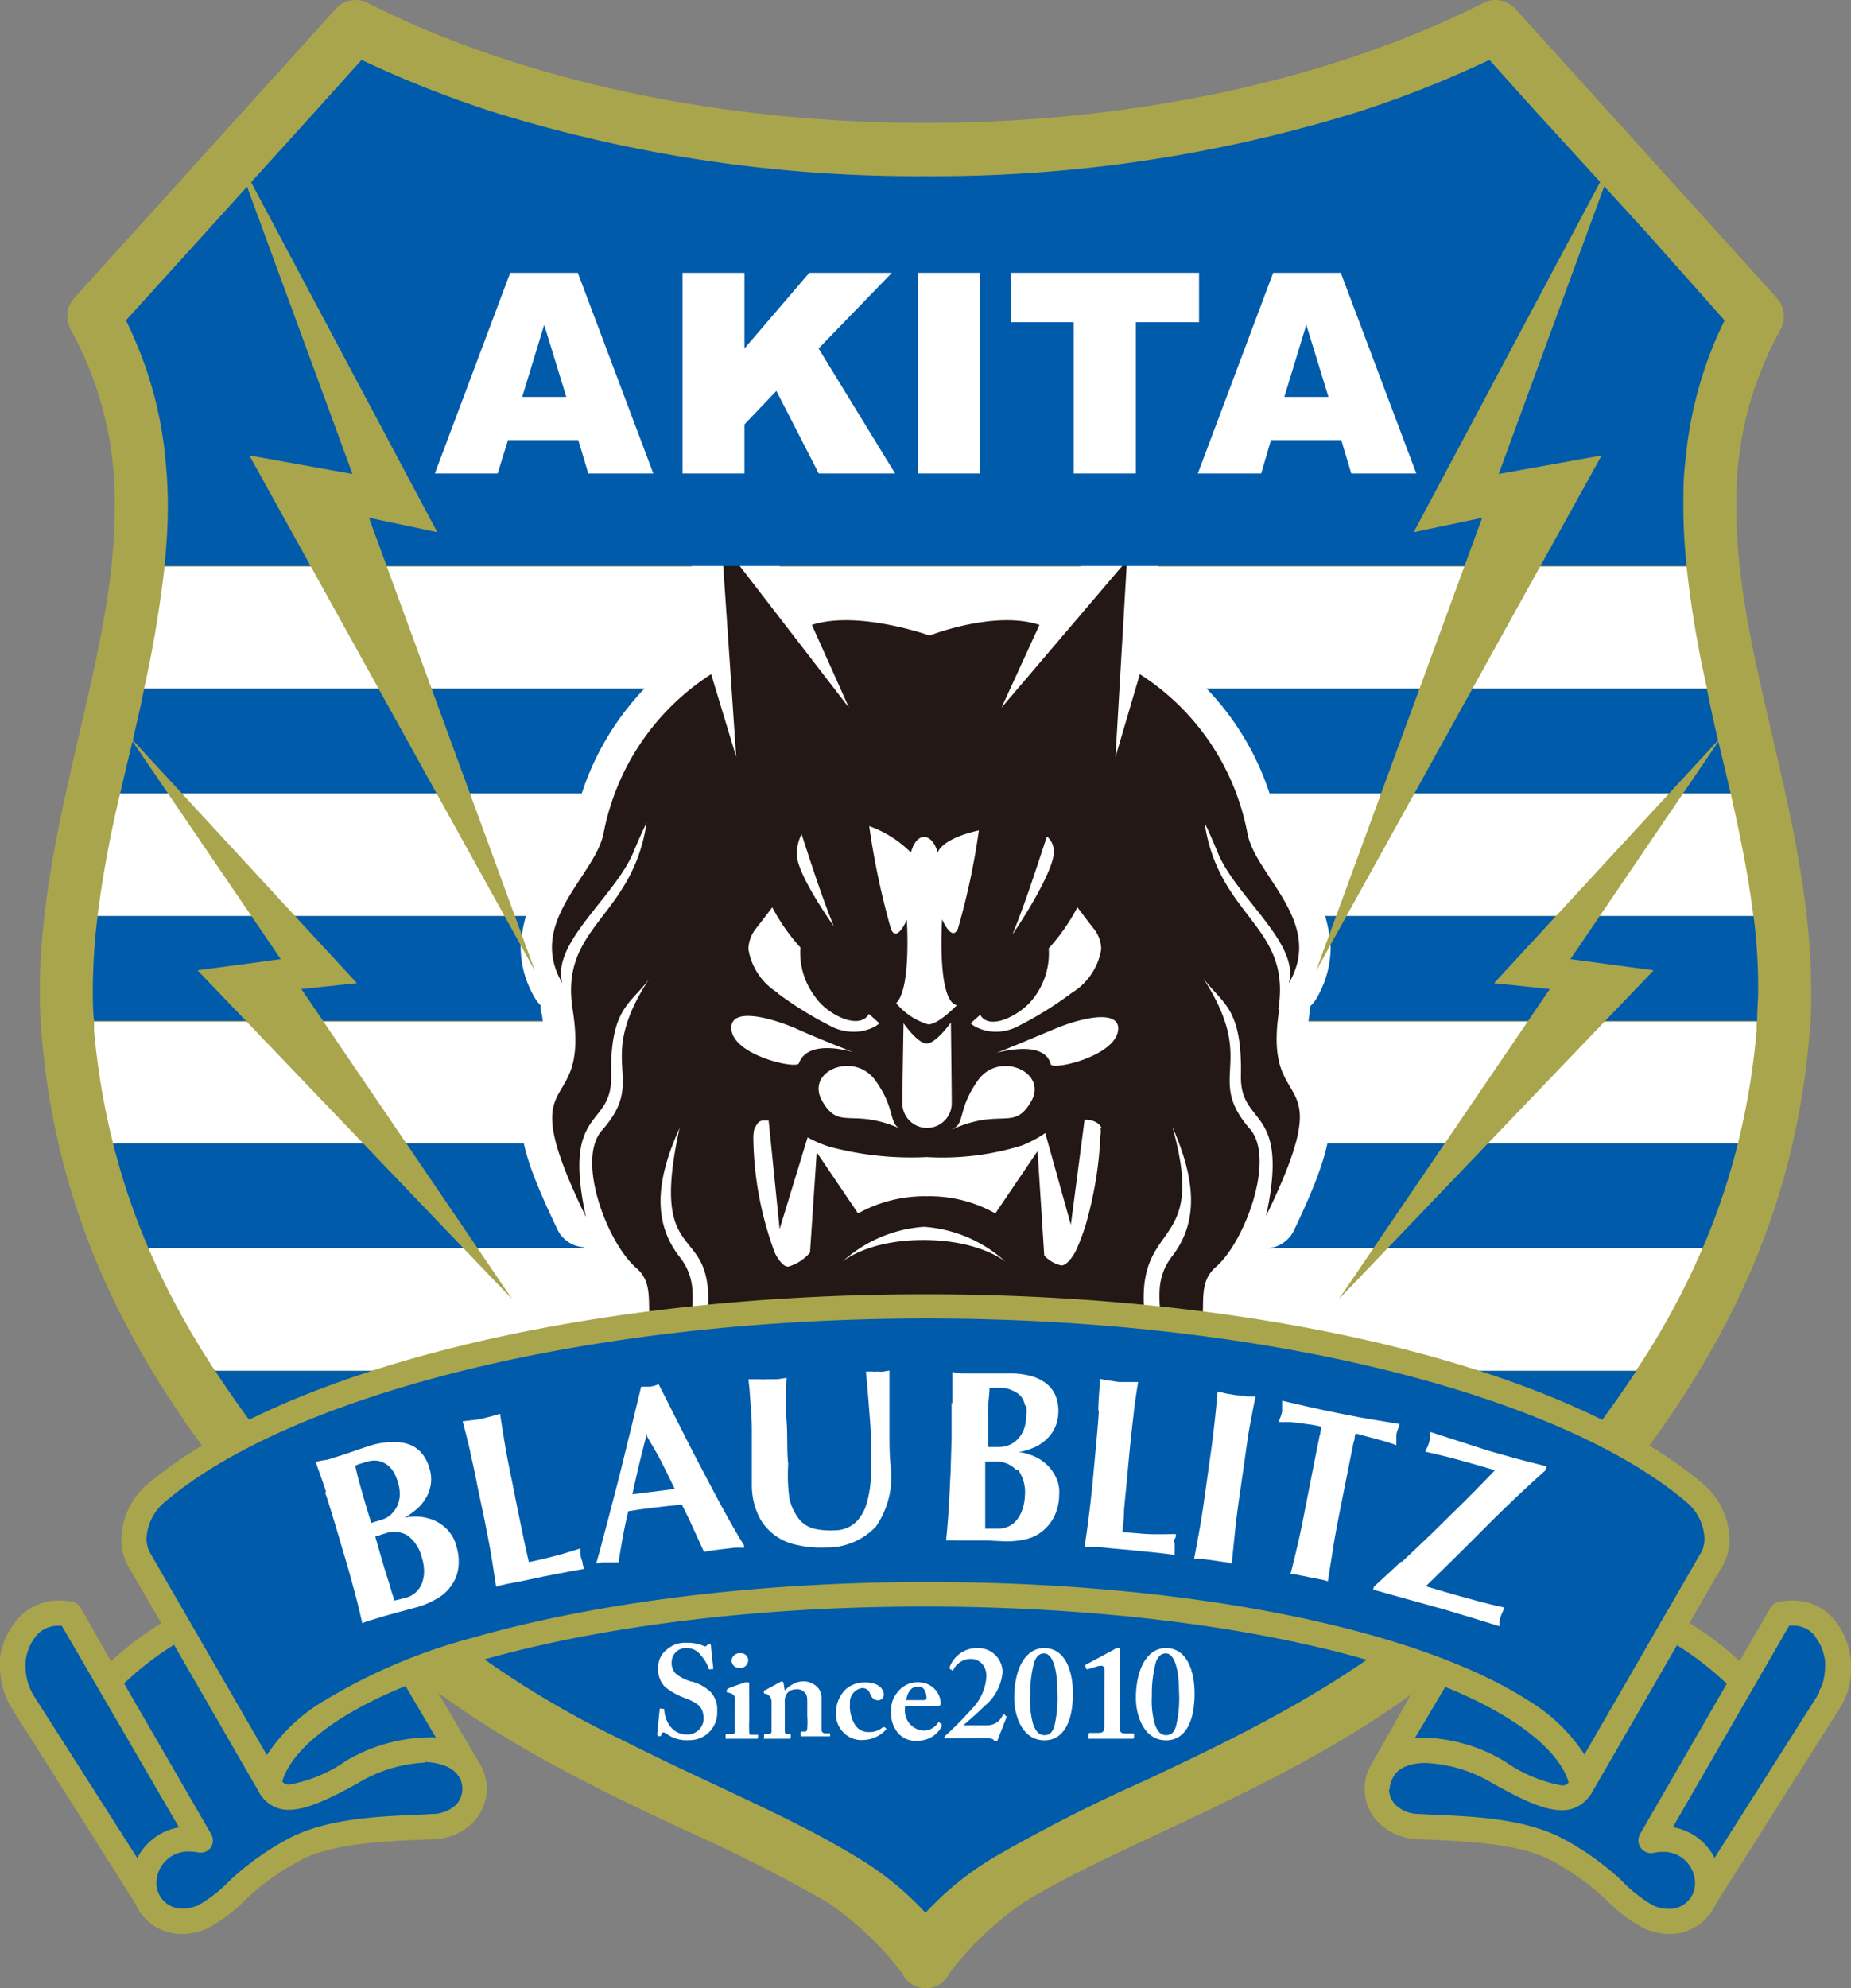
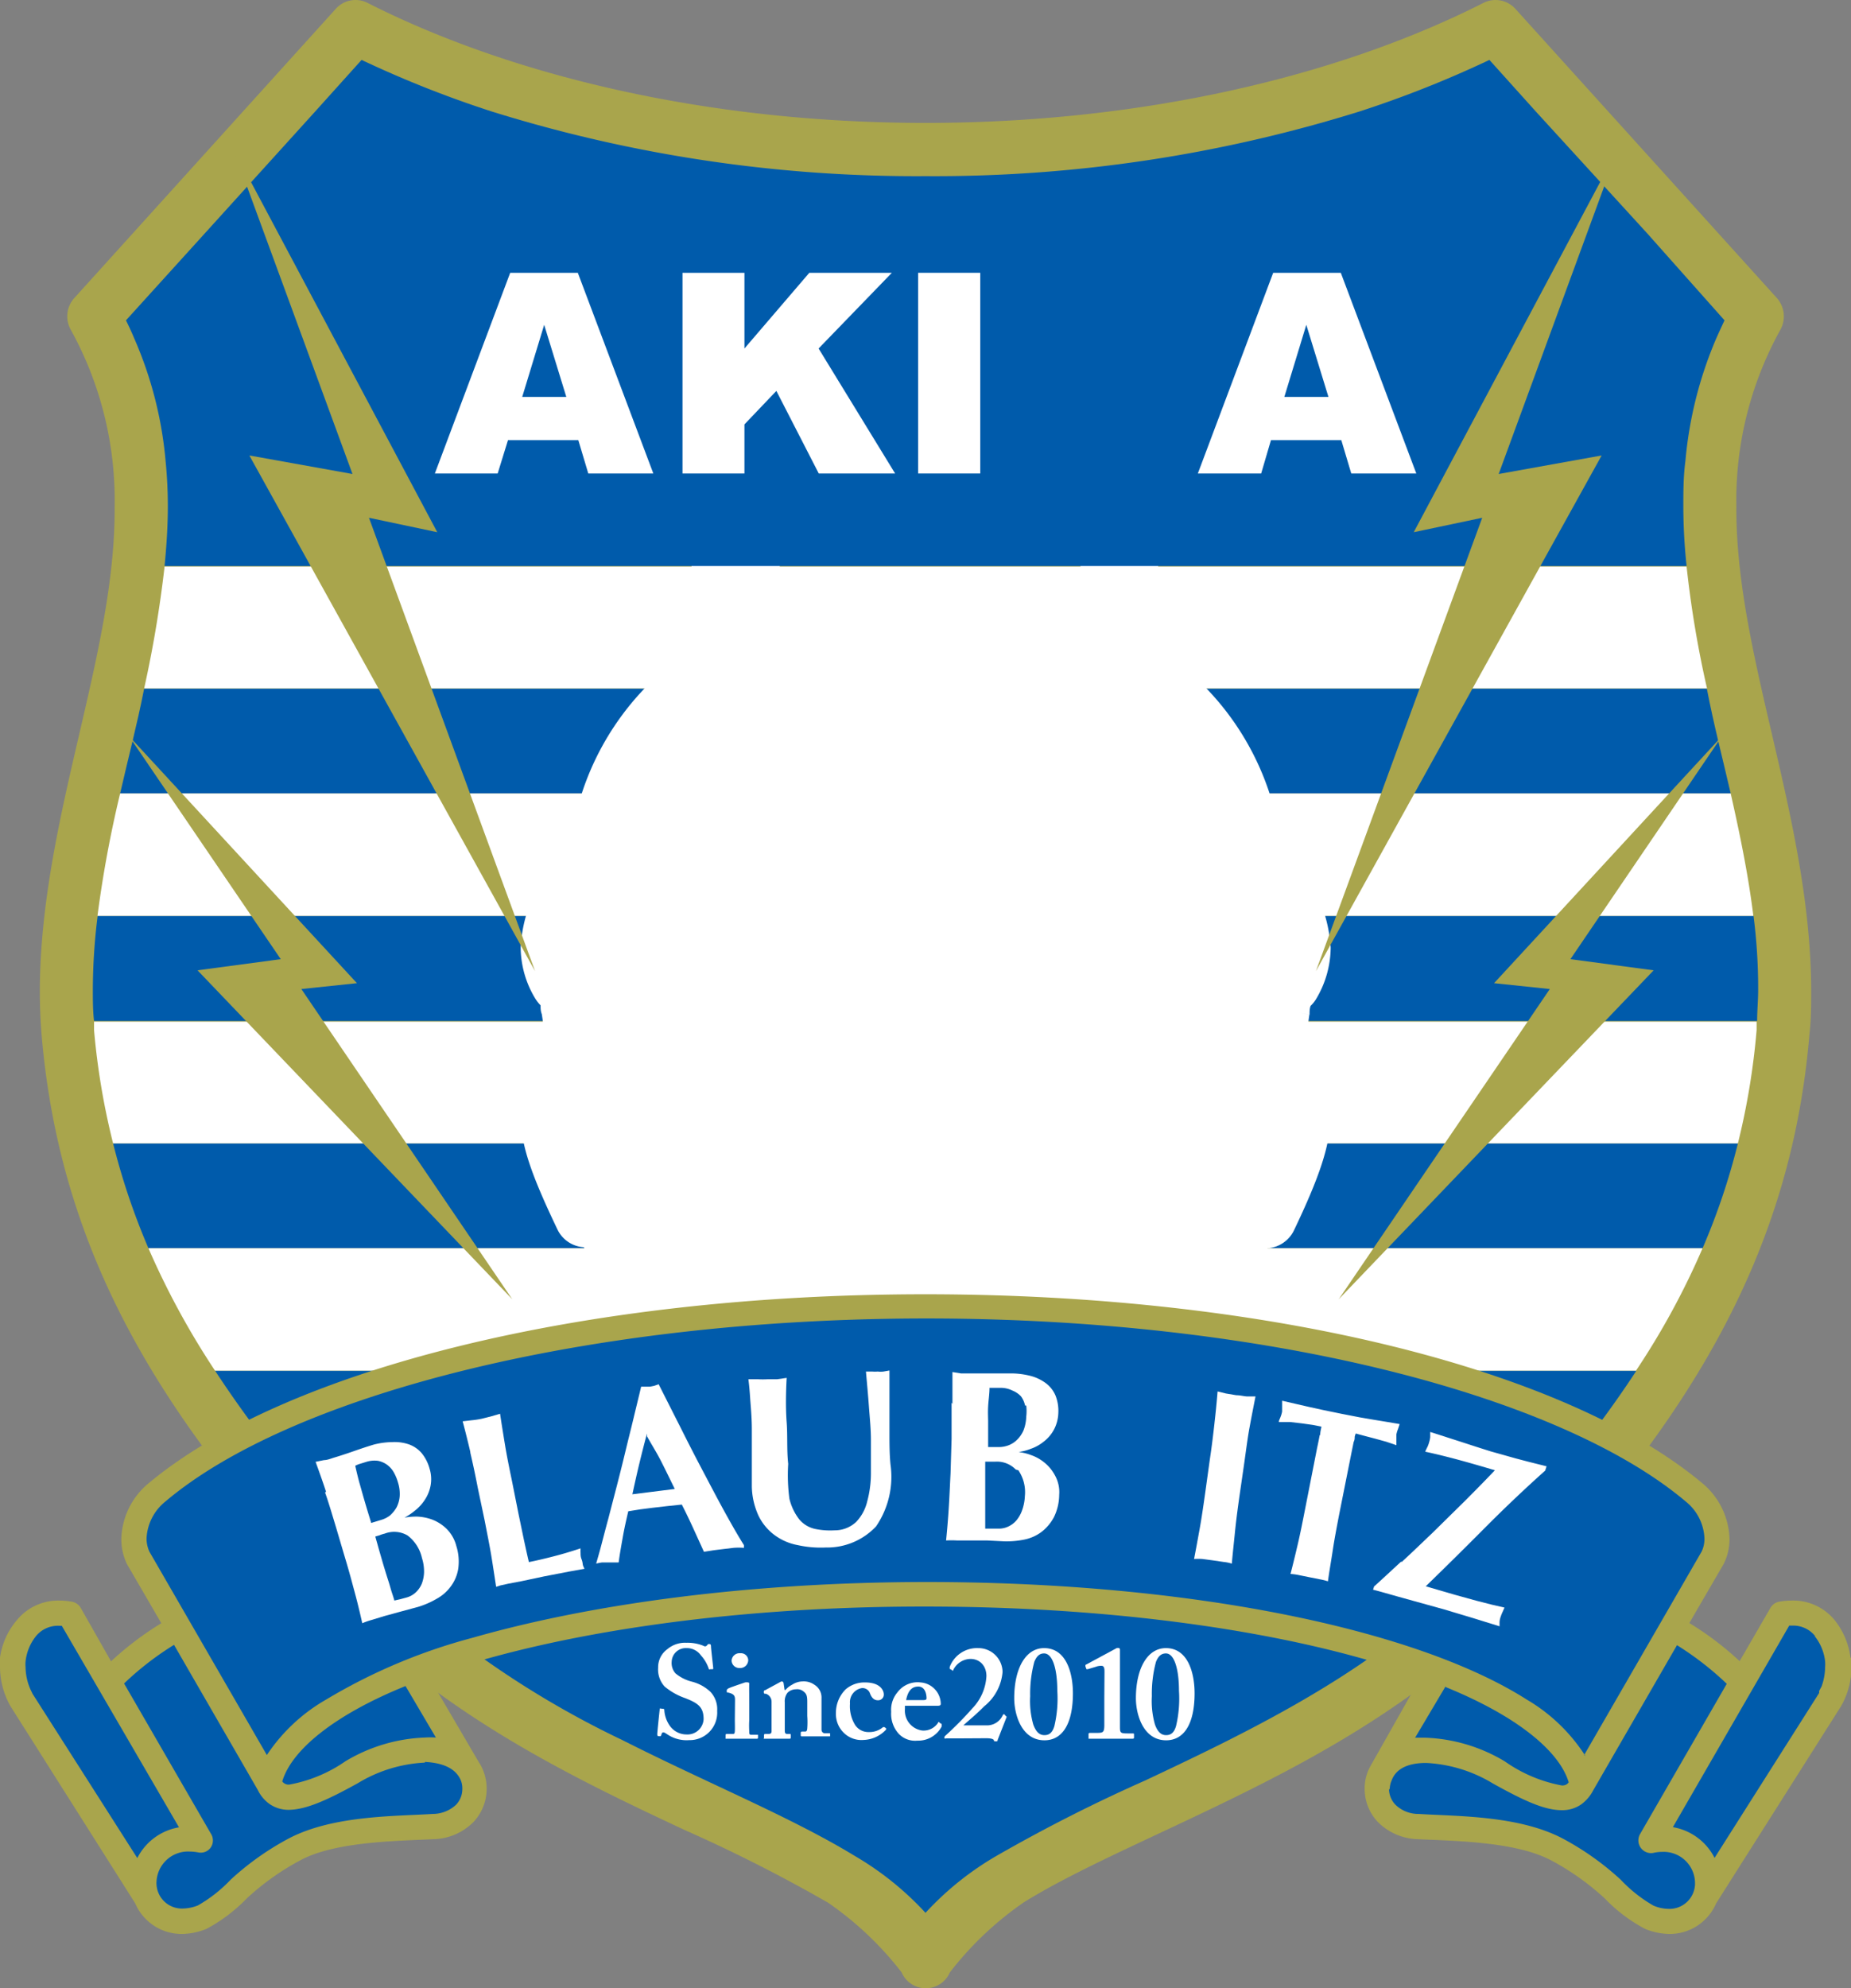
<svg xmlns="http://www.w3.org/2000/svg" width="107.86" height="115.81" viewBox="0 0 107.86 115.81">
  <rect x="0" y="0" width="107.86" height="115.81" fill="#808080" stroke="none" />
  <defs>
    <style>.cls-1{fill:#a9a54c;}.cls-2{fill:#005bab;}.cls-3{fill:#fff;}.cls-4{fill:#231815;}.cls-5{fill:none;}</style>
  </defs>
  <title>アセット 1</title>
  <g id="レイヤー_2" data-name="レイヤー 2">
    <g id="gnavi">
      <path class="cls-1" d="M48.2,110.8h0a90,90,0,0,0-8.34-4.22c-6.41-3-14-6.65-19.94-12.84-9.81-10.21-16.37-20-17.5-33.51-.07-.86-.1-1.72-.1-2.57.05-10,4.42-19.46,4.36-28.14A20.54,20.54,0,0,0,4.12,19.2a1.59,1.59,0,0,1,.21-1.84L19.58.5A1.54,1.54,0,0,1,21.4.16c8.46,4.29,19.92,7,32.53,7S78,4.45,86.46.16A1.56,1.56,0,0,1,88.29.5l15.25,16.86a1.61,1.61,0,0,1,.21,1.84,20.45,20.45,0,0,0-2.57,10.32c-.05,8.68,4.32,18.11,4.36,28.14,0,.85,0,1.71-.1,2.57C104.32,73.72,97.76,83.53,88,93.74c-4.46,4.64-9.84,7.84-15,10.43s-10,4.57-13.33,6.63a19.25,19.25,0,0,0-4.32,4.09,1.53,1.53,0,0,1-2.81,0,19.16,19.16,0,0,0-4.33-4.09" />
      <path class="cls-2" d="M102.45,57.66a33,33,0,0,0-.27-4.31H5.69a34.9,34.9,0,0,0-.28,4.31c0,.6,0,1.2.07,1.81h96.91c0-.6.06-1.21.06-1.81" />
      <path class="cls-2" d="M99.47,40.11H8.4C8,42.16,7.46,44.2,7,46.22h93.85c-.46-2-1-4.06-1.39-6.11" />
      <path class="cls-2" d="M101.27,66.6H6.59a40.25,40.25,0,0,0,2.06,6.11H99.21a39.18,39.18,0,0,0,2.06-6.11" />
      <path class="cls-2" d="M23.71,93.09a54.52,54.52,0,0,0,12.54,8.26c5,2.53,9.84,4.49,13.55,6.75a17.79,17.79,0,0,1,4.13,3.32h0a17.64,17.64,0,0,1,4.14-3.32,93.35,93.35,0,0,1,8.64-4.38C72.49,101,79,97.87,84.15,93.09Z" />
      <path class="cls-2" d="M95.33,79.84H12.53A67,67,0,0,0,17.1,86H90.76a63.5,63.5,0,0,0,4.57-6.12" />
      <path class="cls-3" d="M98.28,33H9.59a68.73,68.73,0,0,1-1.19,7.1H99.47A61.51,61.51,0,0,1,98.28,33" />
      <path class="cls-3" d="M100.86,46.22H7a67.45,67.45,0,0,0-1.32,7.13h96.49c-.29-2.36-.78-4.74-1.32-7.13" />
      <path class="cls-3" d="M102.36,60l0-.49H5.48c0,.16,0,.32,0,.49A41.84,41.84,0,0,0,6.59,66.6h94.68A41.83,41.83,0,0,0,102.36,60" />
      <path class="cls-3" d="M99.21,72.71H8.65a46.25,46.25,0,0,0,3.88,7.13h82.8a44.61,44.61,0,0,0,3.88-7.13" />
      <path class="cls-3" d="M38.66,99.54s.05,0,.05.06a1.77,1.77,0,0,0,.29.88,1.19,1.19,0,0,0,1,.55.94.94,0,0,0,1-.89c0-.71-.32-.94-1.14-1.25a3.79,3.79,0,0,1-1.13-.65,1.47,1.47,0,0,1-.38-1.1,1.3,1.3,0,0,1,.54-1.08A1.59,1.59,0,0,1,40,95.69a2.45,2.45,0,0,1,1,.18.14.14,0,0,0,.17,0l.09-.1a.18.18,0,0,1,.11,0s.06,0,.06.13.13,1.2.13,1.27,0,.05-.05.06l-.12,0a.07.07,0,0,1-.08,0,2.19,2.19,0,0,0-.47-.81A1,1,0,0,0,40,96a.82.82,0,0,0-.86.78.91.91,0,0,0,.22.69,2.39,2.39,0,0,0,.94.48,2.45,2.45,0,0,1,1.1.6,1.48,1.48,0,0,1,.39,1.11,1.6,1.6,0,0,1-1.63,1.7,2,2,0,0,1-1.31-.36c-.1-.06-.14-.09-.19-.09s-.08,0-.12.13-.08.09-.14.09-.1,0-.1-.12.13-1.34.14-1.43,0-.06.05-.06Z" />
      <path class="cls-3" d="M42.83,99.06c0-.23,0-.38-.4-.47-.07,0-.08,0-.08-.07v-.09s0,0,.06-.06.87-.32,1-.37a.59.59,0,0,1,.19,0s.07,0,.06.1,0,.61,0,1.25v.84a5.39,5.39,0,0,0,0,.66c0,.14,0,.2.12.2h.31c.06,0,.08,0,.08,0v.16a.06.06,0,0,1-.07.07c-.06,0-.41,0-.93,0s-.74,0-.83,0-.06,0-.06-.07v-.15s0-.06.07-.06h.34c.08,0,.12,0,.13-.16s0-.48,0-.69Zm.26-1.9a.45.45,0,0,1-.46-.43.46.46,0,0,1,.51-.43.42.42,0,0,1,.46.4.47.47,0,0,1-.51.46" />
      <path class="cls-3" d="M45.42,98a.39.39,0,0,1,.14-.06s.08,0,.1.1l.06.4h.05a1.24,1.24,0,0,1,.39-.31,1.16,1.16,0,0,1,.61-.19,1.07,1.07,0,0,1,.68.19.87.87,0,0,1,.42.79V100c0,.25,0,.59,0,.74s.1.22.19.22h.21c.07,0,.1,0,.1,0v.18s0,0-.07,0-.29,0-.83,0-.71,0-.75,0-.06,0-.06-.09v-.13s0-.06.09-.06h.15c.06,0,.13,0,.14-.19a5,5,0,0,0,0-.72V99.2c0-.31,0-.51-.2-.66a.58.58,0,0,0-.46-.14.7.7,0,0,0-.49.2.8.8,0,0,0-.16.55v1.59c0,.16,0,.26.14.26H46c.06,0,.08,0,.08.07v.14s0,.07-.06.07-.26,0-.73,0-.72,0-.77,0,0,0,0-.07v-.15s0-.06.08-.06h.16c.09,0,.2,0,.2-.16V99.11a.49.49,0,0,0-.33-.45l-.06,0s-.06,0-.06-.08v-.06s0-.06.08-.07Z" />
      <path class="cls-3" d="M51.62,100.66a.08.08,0,0,1,0,.1,1.87,1.87,0,0,1-1.3.59,1.47,1.47,0,0,1-1.24-.51,1.53,1.53,0,0,1-.37-1.06,1.93,1.93,0,0,1,.57-1.38A1.67,1.67,0,0,1,50.41,98c.89,0,1.09.47,1.09.7a.33.33,0,0,1-.34.34c-.26,0-.38-.19-.46-.39a.46.46,0,0,0-.48-.32.83.83,0,0,0-.69.9,2.09,2.09,0,0,0,.3,1.25.92.92,0,0,0,.8.41,1.22,1.22,0,0,0,.83-.29s0,0,.07,0Z" />
      <path class="cls-3" d="M52.73,99.55a1.17,1.17,0,0,0,1,1.25,1,1,0,0,0,.93-.45c0-.06.06-.06.09,0l.12.07s0,.05,0,.15a1.54,1.54,0,0,1-1.41.82,1.32,1.32,0,0,1-1.1-.41,1.73,1.73,0,0,1-.43-1.27,1.58,1.58,0,0,1,.37-1.14A1.46,1.46,0,0,1,53.65,98a1.27,1.27,0,0,1,1.17,1.24c0,.11-.08.12-.22.12H52.73Zm1-.52c.16,0,.26,0,.26-.11,0-.23-.08-.68-.48-.68s-.61.28-.71.79Z" />
      <path class="cls-3" d="M55.75,101.26h-.62a.1.1,0,0,1-.09,0,.14.14,0,0,1,.05-.16,19.82,19.82,0,0,0,1.57-1.59,2.92,2.92,0,0,0,.82-1.88c0-.6-.39-1-.93-1a1.14,1.14,0,0,0-1,.64c0,.06-.06.06-.09,0l-.12-.06s0,0,0-.11A1.7,1.7,0,0,1,57,96a1.41,1.41,0,0,1,1.42,1.39,2.86,2.86,0,0,1-1.07,2c-.49.5-.95.86-1.21,1.11h1.42a1,1,0,0,0,.87-.59c.05-.07.07-.09.14,0s.1.06.08.12l-.52,1.33c0,.06,0,.07-.11.07s-.08,0-.11-.07-.18-.11-.46-.11Z" />
      <path class="cls-3" d="M62.52,98.63c0,1.76-.6,2.74-1.66,2.74-1.33,0-1.76-1.5-1.76-2.45,0-1.73.66-2.92,1.74-2.92,1.31,0,1.68,1.48,1.68,2.63M60.27,96.8a7.17,7.17,0,0,0-.24,2,5,5,0,0,0,.18,1.65c.17.47.39.62.65.62s.46-.12.58-.53a7,7,0,0,0,.17-2.06c0-1.22-.26-2.17-.77-2.17-.27,0-.44.17-.57.49" />
      <path class="cls-3" d="M64.36,97.43c0-.23,0-.4-.19-.4a.91.91,0,0,0-.32.06l-.47.14s-.05,0-.07,0l-.06-.16s0-.06,0-.09L65.07,96a.33.33,0,0,1,.14,0s.05,0,.05.12,0,1.27,0,2.26v.32c0,.26,0,1.73,0,1.83,0,.4,0,.44.46.44H66c.06,0,.08,0,.08.06v.19s0,.06-.08.06l-1.23,0-1.28,0s-.06,0-.06,0V101s0-.06.08-.06h.3c.46,0,.53,0,.54-.42,0-.22,0-1.39,0-1.6Z" />
      <path class="cls-3" d="M69.61,98.63c0,1.76-.6,2.74-1.66,2.74-1.33,0-1.76-1.5-1.76-2.45,0-1.73.67-2.92,1.75-2.92,1.3,0,1.67,1.48,1.67,2.63M67.36,96.8a7.17,7.17,0,0,0-.24,2,5,5,0,0,0,.18,1.65c.17.47.39.62.65.62s.46-.12.58-.53a7,7,0,0,0,.17-2.06c0-1.22-.26-2.17-.76-2.17-.28,0-.45.17-.58.49" />
      <path class="cls-3" d="M76.42,61.93a2.9,2.9,0,0,1-.25-1.34,10.69,10.69,0,0,1,.13-1.49l-.59-.1h0l.6.1c0-.18,0-.34.06-.51a1.91,1.91,0,0,0,.31-.38,5.9,5.9,0,0,0,.86-3,8.47,8.47,0,0,0-1.67-4.56,9.34,9.34,0,0,1-1.38-2.46,16,16,0,0,0-7-10.41,1.51,1.51,0,0,0-.28-.15l.29-4.86a1.86,1.86,0,0,0-1.15-1.81,1.83,1.83,0,0,0-2.08.52L61.4,34.78l-.28-.13a8.14,8.14,0,0,0-2.48-.36,15.47,15.47,0,0,0-4.53.79,18.05,18.05,0,0,0-4.83-.79,8.46,8.46,0,0,0-2.55.37h0L43.5,30.48a1.84,1.84,0,0,0-3.29,1.25l.41,5.89-.22.13a16,16,0,0,0-7,10.41A9.49,9.49,0,0,1,32,50.62a8.39,8.39,0,0,0-1.66,4.56,5.8,5.8,0,0,0,.86,3,2.28,2.28,0,0,0,.3.38c0,.17,0,.33.07.51a9.34,9.34,0,0,1,.13,1.49,2.7,2.7,0,0,1-.42,1.67,9.73,9.73,0,0,0-.58,1.06,4.94,4.94,0,0,0-.35,1.81c0,1.6.63,3.38,2.15,6.55a1.83,1.83,0,0,0,1.52,1,8,8,0,0,0,1.84,2.49l0,0a3.31,3.31,0,0,1,.07.9,6.29,6.29,0,0,0,1.09,3.79c1,1.41,2.77,2.54,5.64,3.58a1.83,1.83,0,0,0,1.74-.27l.38.14a1.64,1.64,0,0,1,.93.68,2.6,2.6,0,0,1,.27,1.3c0,.12,0,.25,0,.41a1.84,1.84,0,0,0,1.44,1.9,4.44,4.44,0,0,0,.37.76,7.55,7.55,0,0,0,2.31,2.3,1.84,1.84,0,0,0,2.34-2.81,3.78,3.78,0,0,1-.67-.82l0-.07s0-.11.09-.22a8.93,8.93,0,0,0,1.05-4,8.77,8.77,0,0,0,0-.88c-.11-1.07-.32-1.89-.4-2.63l1.3.07h.37c.29,0,.75,0,1.31-.07-.07.74-.28,1.56-.39,2.62,0,.31-.05.6-.05.89a7.79,7.79,0,0,0,.74,3.34c.16.38.3.65.36.81l0,.12a.84.84,0,0,1-.11.2,5.09,5.09,0,0,1-.59.69,1.84,1.84,0,0,0,1.3,3.13,1.84,1.84,0,0,0,1-.32,7.44,7.44,0,0,0,2.31-2.3,3.81,3.81,0,0,0,.37-.76,1.83,1.83,0,0,0,1.44-1.92c0-.14,0-.27,0-.39a2.48,2.48,0,0,1,.28-1.3,1.57,1.57,0,0,1,.92-.68l.38-.14a1.85,1.85,0,0,0,1.75.27A14.18,14.18,0,0,0,70,80.9a6,6,0,0,0,1.61-2.39,8.48,8.48,0,0,0,.35-2.79,2,2,0,0,1,.06-.46l0-.06a8.32,8.32,0,0,0,1.84-2.49,1.85,1.85,0,0,0,1.52-1c1.52-3.17,2.12-5,2.14-6.55a4.48,4.48,0,0,0-.35-1.8c-.33-.75-.62-1.1-.75-1.4" />
-       <path class="cls-4" d="M74.49,58.81c.79-4.93-3.47-5.31-4.3-10.89.23.47.49,1.06.79,1.79,1.07,2.56,4.78,5.26,4.12,7.56,2.12-3.58-2-6.28-2.42-8.78a14.11,14.11,0,0,0-6.26-9.22L65,44.09l.67-11.45-7.31,8.58,2.21-4.82c-2.63-.87-6.4.62-6.4.62S50,35.53,47.31,36.4l2.16,4.82L42.05,31.6l.85,12.49-1.46-4.82a14.18,14.18,0,0,0-6.26,9.22c-.45,2.5-4.53,5.2-2.41,8.78-.67-2.3,3-5,4.11-7.56.3-.73.57-1.32.8-1.79-.84,5.58-5.09,6-4.31,10.89,1.06,6.66-3.73,2.81.77,12.07-1.4-6.49,1.53-5.12,1.47-8.17-.07-4,1.12-4.19,2.22-5.69-3.28,5,0,5.72-2.76,8.83-1.51,1.73.32,6.55,2,8,2.15,1.84-1.95,5,6.27,8-5.25-3.72-1.59-5.89-3.74-8.64-1.62-2.07-1.33-4.57,0-7.5-1.84,8.36,2,5.29,1.65,10.64C41,79.57,43.61,81,45.44,81.67S48,84,47.83,85.9c1.45-4.87-2.52-4.36-2.52-6.8a3.54,3.54,0,0,1,.4-2c-.08.9.51,2.32,2.12,3.54,3.82,2.88-1.6,5.26,3.32,8.58-2.92-3,.26-3-.14-7.17-.13-1.44-.69-2.86-.28-4.74,1.42.1,2.71.18,3.2.2h0c.49,0,1.78-.1,3.19-.2.42,1.88-.14,3.3-.28,4.74-.4,4.22,2.79,4.22-.13,7.17,4.91-3.32-.5-5.7,3.31-8.58,1.62-1.22,2.2-2.64,2.12-3.54a3.51,3.51,0,0,1,.41,2c0,2.44-4,1.93-2.52,6.8-.13-1.93.42-3.52,2.39-4.23,1.82-.67,4.48-2.1,4.25-5.38-.39-5.35,3.69-3.36,1.65-10.64,1.29,2.93,1.59,5.43,0,7.5-2.14,2.75,1.52,4.92-3.74,8.64,8.23-3,4.12-6.14,6.28-8,1.64-1.41,3.47-6.23,2-8-2.72-3.11.51-3.78-2.76-8.83,1.1,1.5,2.29,1.69,2.21,5.69-.06,3.05,2.87,1.68,1.47,8.17,4.5-9.26-.29-5.41.77-12.07" />
      <path class="cls-3" d="M64.2,65.73c-.14-.32-.46-.5-1-.51l-.8,6.12L60.91,66a7.1,7.1,0,0,1-1.35.72,15.59,15.59,0,0,1-5.55.68,18.39,18.39,0,0,1-5.7-.61,7.08,7.08,0,0,1-1.25-.54l-1.63,5.34-.64-6.32-.26,0c-.3,0-.38.11-.58.51a2.45,2.45,0,0,0-.05.61A19.77,19.77,0,0,0,45.16,73c.27.53.56.79.77.78h0a2.58,2.58,0,0,0,1.27-.82l.39-5.84,2.41,3.56a8,8,0,0,1,4-1h0a7.81,7.81,0,0,1,4,1l2.46-3.63.39,6.09a1.94,1.94,0,0,0,1,.57h0c.22,0,.53-.27.83-.83a11.89,11.89,0,0,0,.76-2.18,21.62,21.62,0,0,0,.68-4.55,1.21,1.21,0,0,0,0-.45M49.07,73.51s1.43-1.28,4.74-1.28,4.8,1.28,4.8,1.28a7.85,7.85,0,0,0-4.77-2.05,7.85,7.85,0,0,0-4.77,2.05M46.55,61.94c.5-1.36,2.67-.79,3.16-.66-.45-.16-2.54-1-3.37-1.39-1.65-.69-3.65-1.14-3.72-.09-.12,1.63,3.79,2.5,3.93,2.14m14.89-2c-.83.35-2.93,1.23-3.38,1.39.5-.13,2.81-.7,3.17.66.1.38,4-.51,3.93-2.14-.08-1-2.07-.6-3.72.09M47.92,64.15c1,1.74,1.73.34,4.58,1.61-.75-.29-.27-1.16-1.51-2.85s-4.1-.52-3.07,1.24M54,60.78c-.54,0-1.35-1.18-1.35-1.18s-.07,4-.07,4.66a1.44,1.44,0,1,0,2.88,0c0-.78-.05-4.7-.05-4.7s-.86,1.22-1.41,1.22m1.5,5c2.84-1.27,3.57.13,4.58-1.61S58.22,61.21,57,62.91s-.75,2.56-1.5,2.85M45.28,57.83a21,21,0,0,0,3.07,1.91,2.82,2.82,0,0,0,1.38.36,2.56,2.56,0,0,0,1.14-.25,1.39,1.39,0,0,0,.37-.24l-.07-.07-.54-.48c-.55,1-2.48,0-3.13-1a4.24,4.24,0,0,1-.86-2.87A11.37,11.37,0,0,1,45,52.85c-.25.33-.58.77-1,1.3a2,2,0,0,0-.39,1.14,3.68,3.68,0,0,0,1.71,2.54m11.24,1.78a1.48,1.48,0,0,0,.25.18A2.61,2.61,0,0,0,58,60.1a2.82,2.82,0,0,0,1.39-.36,21,21,0,0,0,3.07-1.91,3.68,3.68,0,0,0,1.71-2.54,2,2,0,0,0-.39-1.14c-.43-.53-.76-1-1-1.3a11.37,11.37,0,0,1-1.67,2.39,4.24,4.24,0,0,1-.86,2.87c-.66.94-2.58,2-3.13,1l-.43.38-.18.17m-9.8-11.07a2.41,2.41,0,0,0-.27,1.23c0,.71.92,2.38,2.15,4.14-.78-1.92-1.43-4-1.88-5.37m6.13,5s.27,4-.62,4.84a3.85,3.85,0,0,0,1.87,1.24c.38,0,1-.44,1.67-1.12-1.18-.22-.86-5-.86-5s.57,1.35.92.54a40.74,40.74,0,0,0,1.22-5.72c-1.18.25-2.2.74-2.4,1.29-.32-1.15-1.21-1.28-1.56,0a6.48,6.48,0,0,0-2.43-1.54,44.84,44.84,0,0,0,1.27,6c.35.81.92-.54.92-.54M61,48.74c-.5,1.48-1.2,3.73-2,5.69,1.35-2,2.41-4,2.41-4.8a1.15,1.15,0,0,0-.38-.89" />
      <path class="cls-5" d="M53.93,10.26c-12.53,0-24-2.53-32.86-6.77L7.34,18.66A24,24,0,0,1,9.78,29.52c0,1.17-.08,2.33-.19,3.49-.85,8.45-4.22,16.67-4.18,24.65,0,.77,0,1.54.1,2.3.76,9,4.06,16.22,9.44,23.3,8.94-4.37,23.07-7.19,39-7.19s30.05,2.82,39,7.19C98.3,76.18,101.6,69,102.36,60c.06-.76.09-1.53.09-2.3,0-8-3.32-16.2-4.17-24.65a33.85,33.85,0,0,1-.19-3.49,23.81,23.81,0,0,1,2.43-10.86L86.79,3.49c-8.86,4.24-20.32,6.77-32.86,6.77" />
      <path class="cls-1" d="M107.83,96.56a4.37,4.37,0,0,0-.94-2.21,3.11,3.11,0,0,0-2.45-1.12,4.26,4.26,0,0,0-.78.07.73.73,0,0,0-.49.35l-1.8,3.11a18,18,0,0,0-2.93-2.22l2-3.44,0,0a3.22,3.22,0,0,0,.34-1.47,4.37,4.37,0,0,0-1.59-3.24c-7.88-6.59-25.15-11-45.27-11s-37.38,4.43-45.25,11a4.35,4.35,0,0,0-1.6,3.25,3.34,3.34,0,0,0,.33,1.47l0,0,2,3.44a18.47,18.47,0,0,0-2.93,2.22L4.7,93.65a.75.75,0,0,0-.5-.35,4.24,4.24,0,0,0-.77-.07A3.11,3.11,0,0,0,1,94.35,4.28,4.28,0,0,0,0,96.55a3.69,3.69,0,0,0,0,.56A4.68,4.68,0,0,0,.62,99.4h0l7.26,11.47a2.94,2.94,0,0,0,2.71,1.78h0a3.88,3.88,0,0,0,1.45-.3,9.41,9.41,0,0,0,2.33-1.76,14.89,14.89,0,0,1,3.13-2.23c2-1.08,5.48-1.12,7.75-1.23a3.39,3.39,0,0,0,2.34-1,2.84,2.84,0,0,0,.5-3.15h0l0,0a2,2,0,0,0-.18-.32L25,97.69c6.9-2.49,17.31-4.12,28.91-4.11,10.09,0,19.27,1.21,26,3.18,1,.29,2,.61,2.88.93L80,102.62c-.07.12-.14.24-.2.36a2.66,2.66,0,0,0-.28,1.21,2.8,2.8,0,0,0,.77,1.94,3.41,3.41,0,0,0,2.34,1c2.27.11,5.7.15,7.75,1.23a15,15,0,0,1,3.14,2.23,9.23,9.23,0,0,0,2.33,1.76,3.83,3.83,0,0,0,1.44.3h0a2.94,2.94,0,0,0,2.71-1.78l7.27-11.47h0a4.61,4.61,0,0,0,.62-2.29,5.21,5.21,0,0,0,0-.55" />
      <path class="cls-2" d="M16.45,103.77a.4.4,0,0,0,.12.11.44.44,0,0,0,.29.07,8.36,8.36,0,0,0,3.27-1.36,9.67,9.67,0,0,1,4.62-1.38,4.72,4.72,0,0,1,.65,0l-1.77-3c-4.1,1.66-6.63,3.7-7.18,5.55" />
      <path class="cls-2" d="M24.75,102.67a8.27,8.27,0,0,0-3.9,1.2c-1.81,1-3,1.53-4,1.55a1.94,1.94,0,0,1-1.13-.33,2.14,2.14,0,0,1-.7-.83l-4.88-8.45a17.56,17.56,0,0,0-2.91,2.25l5.06,8.75a.73.73,0,0,1,0,.79.71.71,0,0,1-.74.3,3,3,0,0,0-.5-.05,1.84,1.84,0,0,0-1.93,1.77.57.57,0,0,0,0,.13,1.48,1.48,0,0,0,1.52,1.42,2.51,2.51,0,0,0,.89-.18,8.26,8.26,0,0,0,1.91-1.5,16.24,16.24,0,0,1,3.44-2.43c2.57-1.32,6.12-1.26,8.33-1.4a2,2,0,0,0,1.37-.54,1.33,1.33,0,0,0,.36-.93,1.22,1.22,0,0,0-.12-.56c-.29-.59-.94-.94-2.05-1" />
      <path class="cls-2" d="M1.87,98.62h0L8,108.23a3.35,3.35,0,0,1,2.43-1.79L3.6,94.7H3.43a1.65,1.65,0,0,0-1.34.61,2.86,2.86,0,0,0-.6,1.46,2,2,0,0,0,0,.35,3.3,3.3,0,0,0,.39,1.5Z" />
      <path class="cls-2" d="M84.24,98.22l-1.78,3c.2,0,.41,0,.61,0h0a9.64,9.64,0,0,1,4.62,1.38A8.42,8.42,0,0,0,91,104a.48.48,0,0,0,.3-.07.56.56,0,0,0,.11-.11c-.55-1.85-3.08-3.89-7.17-5.55" />
      <path class="cls-2" d="M80.94,104.19a1.34,1.34,0,0,0,.37.93,1.92,1.92,0,0,0,1.36.54c2.21.14,5.76.08,8.33,1.4a16.24,16.24,0,0,1,3.44,2.43A8.28,8.28,0,0,0,96.35,111a2.34,2.34,0,0,0,.89.19,1.49,1.49,0,0,0,1.53-1.41v-.14a1.83,1.83,0,0,0-1.92-1.77,2.35,2.35,0,0,0-.51.06.74.74,0,0,1-.77-1.1l5.05-8.75a17.87,17.87,0,0,0-2.9-2.25l-4.88,8.45a2.34,2.34,0,0,1-.71.83,1.92,1.92,0,0,1-1.13.33c-1,0-2.18-.54-4-1.55a8.27,8.27,0,0,0-3.9-1.2c-1.11,0-1.76.37-2,1h0a1.36,1.36,0,0,0-.12.56" />
      <path class="cls-2" d="M105.77,95.3a1.63,1.63,0,0,0-1.33-.61h-.18l-6.78,11.74a3.35,3.35,0,0,1,2.43,1.79L106,98.62h0a.19.19,0,0,0,0-.08c0-.07.09-.19.15-.32a3.33,3.33,0,0,0,.2-1.1,2.17,2.17,0,0,0,0-.36,2.86,2.86,0,0,0-.6-1.45" />
      <path class="cls-2" d="M92.31,102.23l6.85-11.86a1.72,1.72,0,0,0,.16-.77,2.9,2.9,0,0,0-1.08-2.13C90.93,81.29,73.81,76.79,53.93,76.8s-37,4.49-44.29,10.66a2.93,2.93,0,0,0-1.1,2.14,1.85,1.85,0,0,0,.17.79l6.84,11.84A10.26,10.26,0,0,1,19,99a33,33,0,0,1,8.53-3.6c7-2,16.23-3.24,26.44-3.25,15.33,0,28.53,2.73,35,6.85a10.16,10.16,0,0,1,3.41,3.28" />
      <path class="cls-3" d="M19,86.9c-.19-.59-.4-1.17-.61-1.75l.49-.1c.18,0,.38-.08.6-.15.37-.11.76-.24,1.16-.38s.79-.27,1.16-.38A4.61,4.61,0,0,1,22.88,84a2.58,2.58,0,0,1,.94.13,1.77,1.77,0,0,1,.74.5,2.44,2.44,0,0,1,.47.91,2.08,2.08,0,0,1,.06,1,2.27,2.27,0,0,1-.34.83,2.6,2.6,0,0,1-.57.62,3.62,3.62,0,0,1-.61.41v0a3.88,3.88,0,0,1,.74-.06,2.88,2.88,0,0,1,.89.18,2.45,2.45,0,0,1,.82.53,2.16,2.16,0,0,1,.57,1,3,3,0,0,1,.11,1.34,2.33,2.33,0,0,1-.42,1,2.51,2.51,0,0,1-.84.74,5,5,0,0,1-1.08.47l-1,.27-.95.26-.72.22a4.68,4.68,0,0,0-.58.2c-.13-.58-.27-1.17-.43-1.76s-.34-1.28-.56-2l-.55-1.86c-.23-.76-.43-1.44-.63-2m4-1.18a1.42,1.42,0,0,0-.4-.44,1.34,1.34,0,0,0-.52-.22,1.59,1.59,0,0,0-.7.07l-.39.12a1.46,1.46,0,0,0-.23.1c.08.35.16.7.26,1.05s.18.64.25.88.14.48.21.71.14.45.21.69l.59-.18a1.54,1.54,0,0,0,.51-.26,1.91,1.91,0,0,0,.38-.47,1.72,1.72,0,0,0,.18-.64,2.19,2.19,0,0,0-.1-.81,2.7,2.7,0,0,0-.25-.6m.81,3.69a1.54,1.54,0,0,0-1.33-.11,1.89,1.89,0,0,0-.31.1l-.24.07c.05.19.11.39.17.61s.13.45.21.73.13.44.2.67.14.45.21.67.12.42.18.6.11.33.14.45l.35-.08.37-.1a1.27,1.27,0,0,0,.52-.29,1.46,1.46,0,0,0,.35-.49,2.05,2.05,0,0,0,.14-.68,2.56,2.56,0,0,0-.12-.83,2.27,2.27,0,0,0-.84-1.32" />
      <path class="cls-3" d="M27.41,84.59q-.21-.9-.45-1.8l.51-.06a5.16,5.16,0,0,0,.6-.09l.59-.15.48-.14c.09.61.19,1.22.29,1.83s.24,1.3.4,2.07l.38,1.91.32,1.54c.11.5.2.93.29,1.29.5-.1,1-.22,1.5-.35s1-.28,1.51-.45a2.62,2.62,0,0,0,0,.29c0,.08,0,.2.06.35s.06.27.08.35a1.29,1.29,0,0,0,.09.2l-.89.16-1.45.28-1.32.28-.79.15-.45.1-.25.08c-.09-.59-.18-1.19-.28-1.8s-.24-1.29-.39-2.07l-.4-1.9c-.15-.78-.3-1.47-.44-2.07" />
      <path class="cls-3" d="M43.35,90.16a3.86,3.86,0,0,0-.61,0l-.58.07-.57.07-.57.09-.62-1.36c-.21-.46-.43-.92-.67-1.39l-.86.09-.87.1-.7.09-.69.11c-.12.51-.23,1-.32,1.51s-.18,1-.24,1.47h-.32l-.32,0-.32,0a2.41,2.41,0,0,0-.35.07c.07-.26.18-.62.3-1.08s.26-1,.41-1.55l.48-1.85c.17-.66.34-1.33.5-2s.33-1.33.49-2,.31-1.27.44-1.83l.26,0h.26l.25-.05.25-.09,1.25,2.47c.44.88.88,1.74,1.33,2.59s.86,1.64,1.28,2.4.78,1.39,1.11,1.91m-5.65-6.5q-.24.9-.45,1.77c-.14.58-.27,1.17-.4,1.77l2.47-.31c-.27-.55-.53-1.09-.8-1.62S38,84.2,37.7,83.66" />
      <path class="cls-3" d="M46.48,90a3.24,3.24,0,0,1-1.34-.58,3.07,3.07,0,0,1-.93-1.11,4.26,4.26,0,0,1-.4-1.71c0-.39,0-.72,0-1s0-.57,0-.83,0-.51,0-.75,0-.48,0-.74c0-.77-.07-1.4-.1-1.87s-.07-.84-.1-1.07l.56,0a5.23,5.23,0,0,0,.56,0l.55,0,.56-.08c-.05.93-.06,1.79,0,2.59s0,1.61.09,2.42A10.37,10.37,0,0,0,46,87.3a3.17,3.17,0,0,0,.58,1.21,1.67,1.67,0,0,0,.88.54,4.28,4.28,0,0,0,1.17.09,1.82,1.82,0,0,0,1.26-.49,2.59,2.59,0,0,0,.64-1.18,6.34,6.34,0,0,0,.22-1.65c0-.62,0-1.26,0-1.93s-.07-1.31-.12-2-.11-1.31-.17-2l.36,0a1.82,1.82,0,0,0,.33,0,1.27,1.27,0,0,0,.34,0l.34-.06c0,.21,0,.49,0,.85V82c0,.47,0,1,0,1.53s0,1.15.06,1.77a5.12,5.12,0,0,1-.84,3.61,3.91,3.91,0,0,1-2.94,1.23A6.17,6.17,0,0,1,46.48,90" />
      <path class="cls-3" d="M55.5,81.78c0-.61,0-1.23,0-1.86L56,80l.62,0H59a4.64,4.64,0,0,1,1.11.16,2.57,2.57,0,0,1,.86.43,1.75,1.75,0,0,1,.54.71,2.41,2.41,0,0,1,.16,1,2.21,2.21,0,0,1-.27,1,2.18,2.18,0,0,1-.59.68,2.45,2.45,0,0,1-.74.41,3.29,3.29,0,0,1-.71.19v0a3.08,3.08,0,0,1,.73.18,2.51,2.51,0,0,1,.79.45,2.43,2.43,0,0,1,.61.76,2,2,0,0,1,.23,1.1,3,3,0,0,1-.31,1.31,2.67,2.67,0,0,1-.73.86,2.5,2.5,0,0,1-1,.44,5.13,5.13,0,0,1-1.18.1l-1-.05-1,0q-.37,0-.75,0a5.36,5.36,0,0,0-.62,0c.06-.6.11-1.2.15-1.81s.07-1.32.11-2.11l.06-2c0-.79,0-1.49,0-2.11m3.74,3.9A1.52,1.52,0,0,0,58,85.14c-.14,0-.25,0-.33,0h-.26c0,.2,0,.41,0,.63s0,.47,0,.76,0,.46,0,.7,0,.48,0,.71,0,.43,0,.63,0,.34,0,.47l.35,0,.4,0a1.26,1.26,0,0,0,.57-.11,1.41,1.41,0,0,0,.49-.36,1.92,1.92,0,0,0,.34-.6,2.78,2.78,0,0,0,.16-.82,2.27,2.27,0,0,0-.38-1.51m.39-3.77a1.33,1.33,0,0,0-.24-.54A1.41,1.41,0,0,0,59,81a1.52,1.52,0,0,0-.68-.16h-.41l-.25,0c0,.35-.06.71-.08,1.08s0,.66,0,.9,0,.51,0,.74,0,.48,0,.73l.61,0a1.63,1.63,0,0,0,.57-.1,1.42,1.42,0,0,0,.5-.32,1.73,1.73,0,0,0,.38-.55,2.37,2.37,0,0,0,.16-.8,2.77,2.77,0,0,0,0-.65" />
-       <path class="cls-3" d="M64,82.17c0-.61.07-1.23.1-1.85l.49.1c.18,0,.38.06.61.08l.61,0h.51c-.1.62-.19,1.23-.26,1.84s-.15,1.31-.23,2.1l-.18,1.94q-.08.81-.15,1.56c0,.51-.07,1-.1,1.32.52,0,1,.08,1.55.1s1,0,1.57,0c0,.1,0,.19-.07.28s0,.2,0,.35,0,.27,0,.36a1.38,1.38,0,0,0,0,.22l-.89-.11-1.47-.15-1.34-.12-.8-.08-.47,0H63.2c.09-.59.17-1.18.25-1.8s.15-1.3.23-2.09l.18-1.94c.07-.79.14-1.49.17-2.11" />
      <path class="cls-3" d="M70.77,82.89c.07-.61.13-1.22.18-1.84l.49.12.6.1c.23,0,.43.06.61.07l.51,0c-.12.61-.24,1.22-.35,1.82s-.2,1.31-.31,2.09l-.28,1.93c-.11.78-.2,1.48-.26,2.09s-.13,1.21-.18,1.81a2.36,2.36,0,0,0-.49-.1l-.61-.09-.6-.08a3.13,3.13,0,0,0-.5,0c.11-.57.22-1.17.33-1.78s.21-1.3.32-2.08L70.5,85c.12-.79.2-1.49.27-2.1" />
      <path class="cls-3" d="M76.93,83.59c0-.22.06-.38.07-.49L76.5,83l-.64-.09-.69-.08-.65,0c0-.1.07-.2.1-.3a1.58,1.58,0,0,0,.09-.31c0-.1,0-.21,0-.31s0-.21,0-.32l.82.19.74.17.82.18,1.07.22,1.08.21.82.14.73.12.77.13-.1.3a1.71,1.71,0,0,0-.09.3c0,.1,0,.21,0,.31s0,.22,0,.32l-.59-.2-.65-.18-.61-.16L79,83.5a1.45,1.45,0,0,0-.06.19c0,.09,0,.18-.06.3l-.15.74-.7,3.51c-.15.78-.28,1.47-.37,2.07s-.2,1.21-.28,1.8a3.19,3.19,0,0,0-.49-.12l-.6-.12-.59-.12a3.32,3.32,0,0,0-.5-.07c.15-.58.29-1.16.43-1.76s.28-1.3.43-2.07l.69-3.51q.09-.41.15-.75" />
      <path class="cls-3" d="M81.66,91c.59-.54,1.19-1.12,1.82-1.72l1.86-1.83c.63-.63,1.22-1.23,1.77-1.81v0c-.68-.2-1.36-.4-2.06-.59s-1.39-.36-2-.49a2.39,2.39,0,0,1,.13-.28,1.83,1.83,0,0,0,.1-.28,1.67,1.67,0,0,0,.06-.29c0-.1,0-.2,0-.3l1,.32.87.28.8.26.85.27.75.21.71.2.8.21,1,.25-.08.25Q88.23,87.28,86.52,89T83.08,92.4v0l1.72.5,1.23.34.9.23.74.17-.12.27a2.33,2.33,0,0,0-.11.28,1.07,1.07,0,0,0-.06.29c0,.09,0,.18,0,.25l-1.58-.49-1.67-.5L81.46,93c-.71-.2-1.19-.34-1.45-.4l.06-.19c.48-.43,1-.92,1.59-1.46" />
      <path class="cls-2" d="M100,19.73c.16-.36.32-.71.49-1.07L96,13.61,89.49,6.49l-2.7-3a63.31,63.31,0,0,1-7.56,3,83.14,83.14,0,0,1-25.3,3.77A83.07,83.07,0,0,1,28.64,6.49a63.48,63.48,0,0,1-7.57-3l-2.7,3-6.45,7.12L7.34,18.66c.18.36.34.71.49,1.07a22.72,22.72,0,0,1,1.82,7.13,26.46,26.46,0,0,1,.13,2.66c0,1.15-.08,2.31-.19,3.45H98.28a33.08,33.08,0,0,1-.19-3.45c0-.88,0-1.77.12-2.66A23.28,23.28,0,0,1,100,19.73" />
      <polygon class="cls-1" points="25.48 31 13.57 8.62 20.54 27.61 14.53 26.53 31.18 56.57 21.5 30.16 25.48 31" />
      <polygon class="cls-1" points="20.8 57.27 7.51 42.87 16.36 55.87 11.51 56.52 29.85 75.68 17.56 57.61 20.8 57.27" />
      <polygon class="cls-1" points="82.38 31 94.3 8.62 87.33 27.61 93.33 26.53 76.68 56.57 86.37 30.16 82.38 31" />
      <polygon class="cls-1" points="87.06 57.27 100.35 42.87 91.51 55.87 96.36 56.52 78.01 75.68 90.31 57.61 87.06 57.27" />
      <path class="cls-3" d="M33.7,25.64H29.6L29,27.58H25.34l4.39-11.69h3.94l4.4,11.69H34.28ZM33,23.12l-1.29-4.2-1.28,4.2Z" />
      <polygon class="cls-3" points="39.77 15.89 43.38 15.89 43.38 20.3 47.16 15.89 51.97 15.89 47.7 20.3 52.16 27.58 47.71 27.58 45.24 22.77 43.38 24.72 43.38 27.58 39.77 27.58 39.77 15.89" />
      <rect class="cls-3" x="53.5" y="15.89" width="3.62" height="11.69" />
-       <polygon class="cls-3" points="58.89 15.89 69.87 15.89 69.87 18.77 66.19 18.77 66.19 27.58 62.57 27.58 62.57 18.77 58.89 18.77 58.89 15.89" />
      <path class="cls-3" d="M78.16,25.64h-4.1l-.57,1.94H69.8l4.39-11.69h3.94l4.4,11.69H78.74Zm-.75-2.52-1.29-4.2-1.28,4.2Z" />
    </g>
  </g>
</svg>